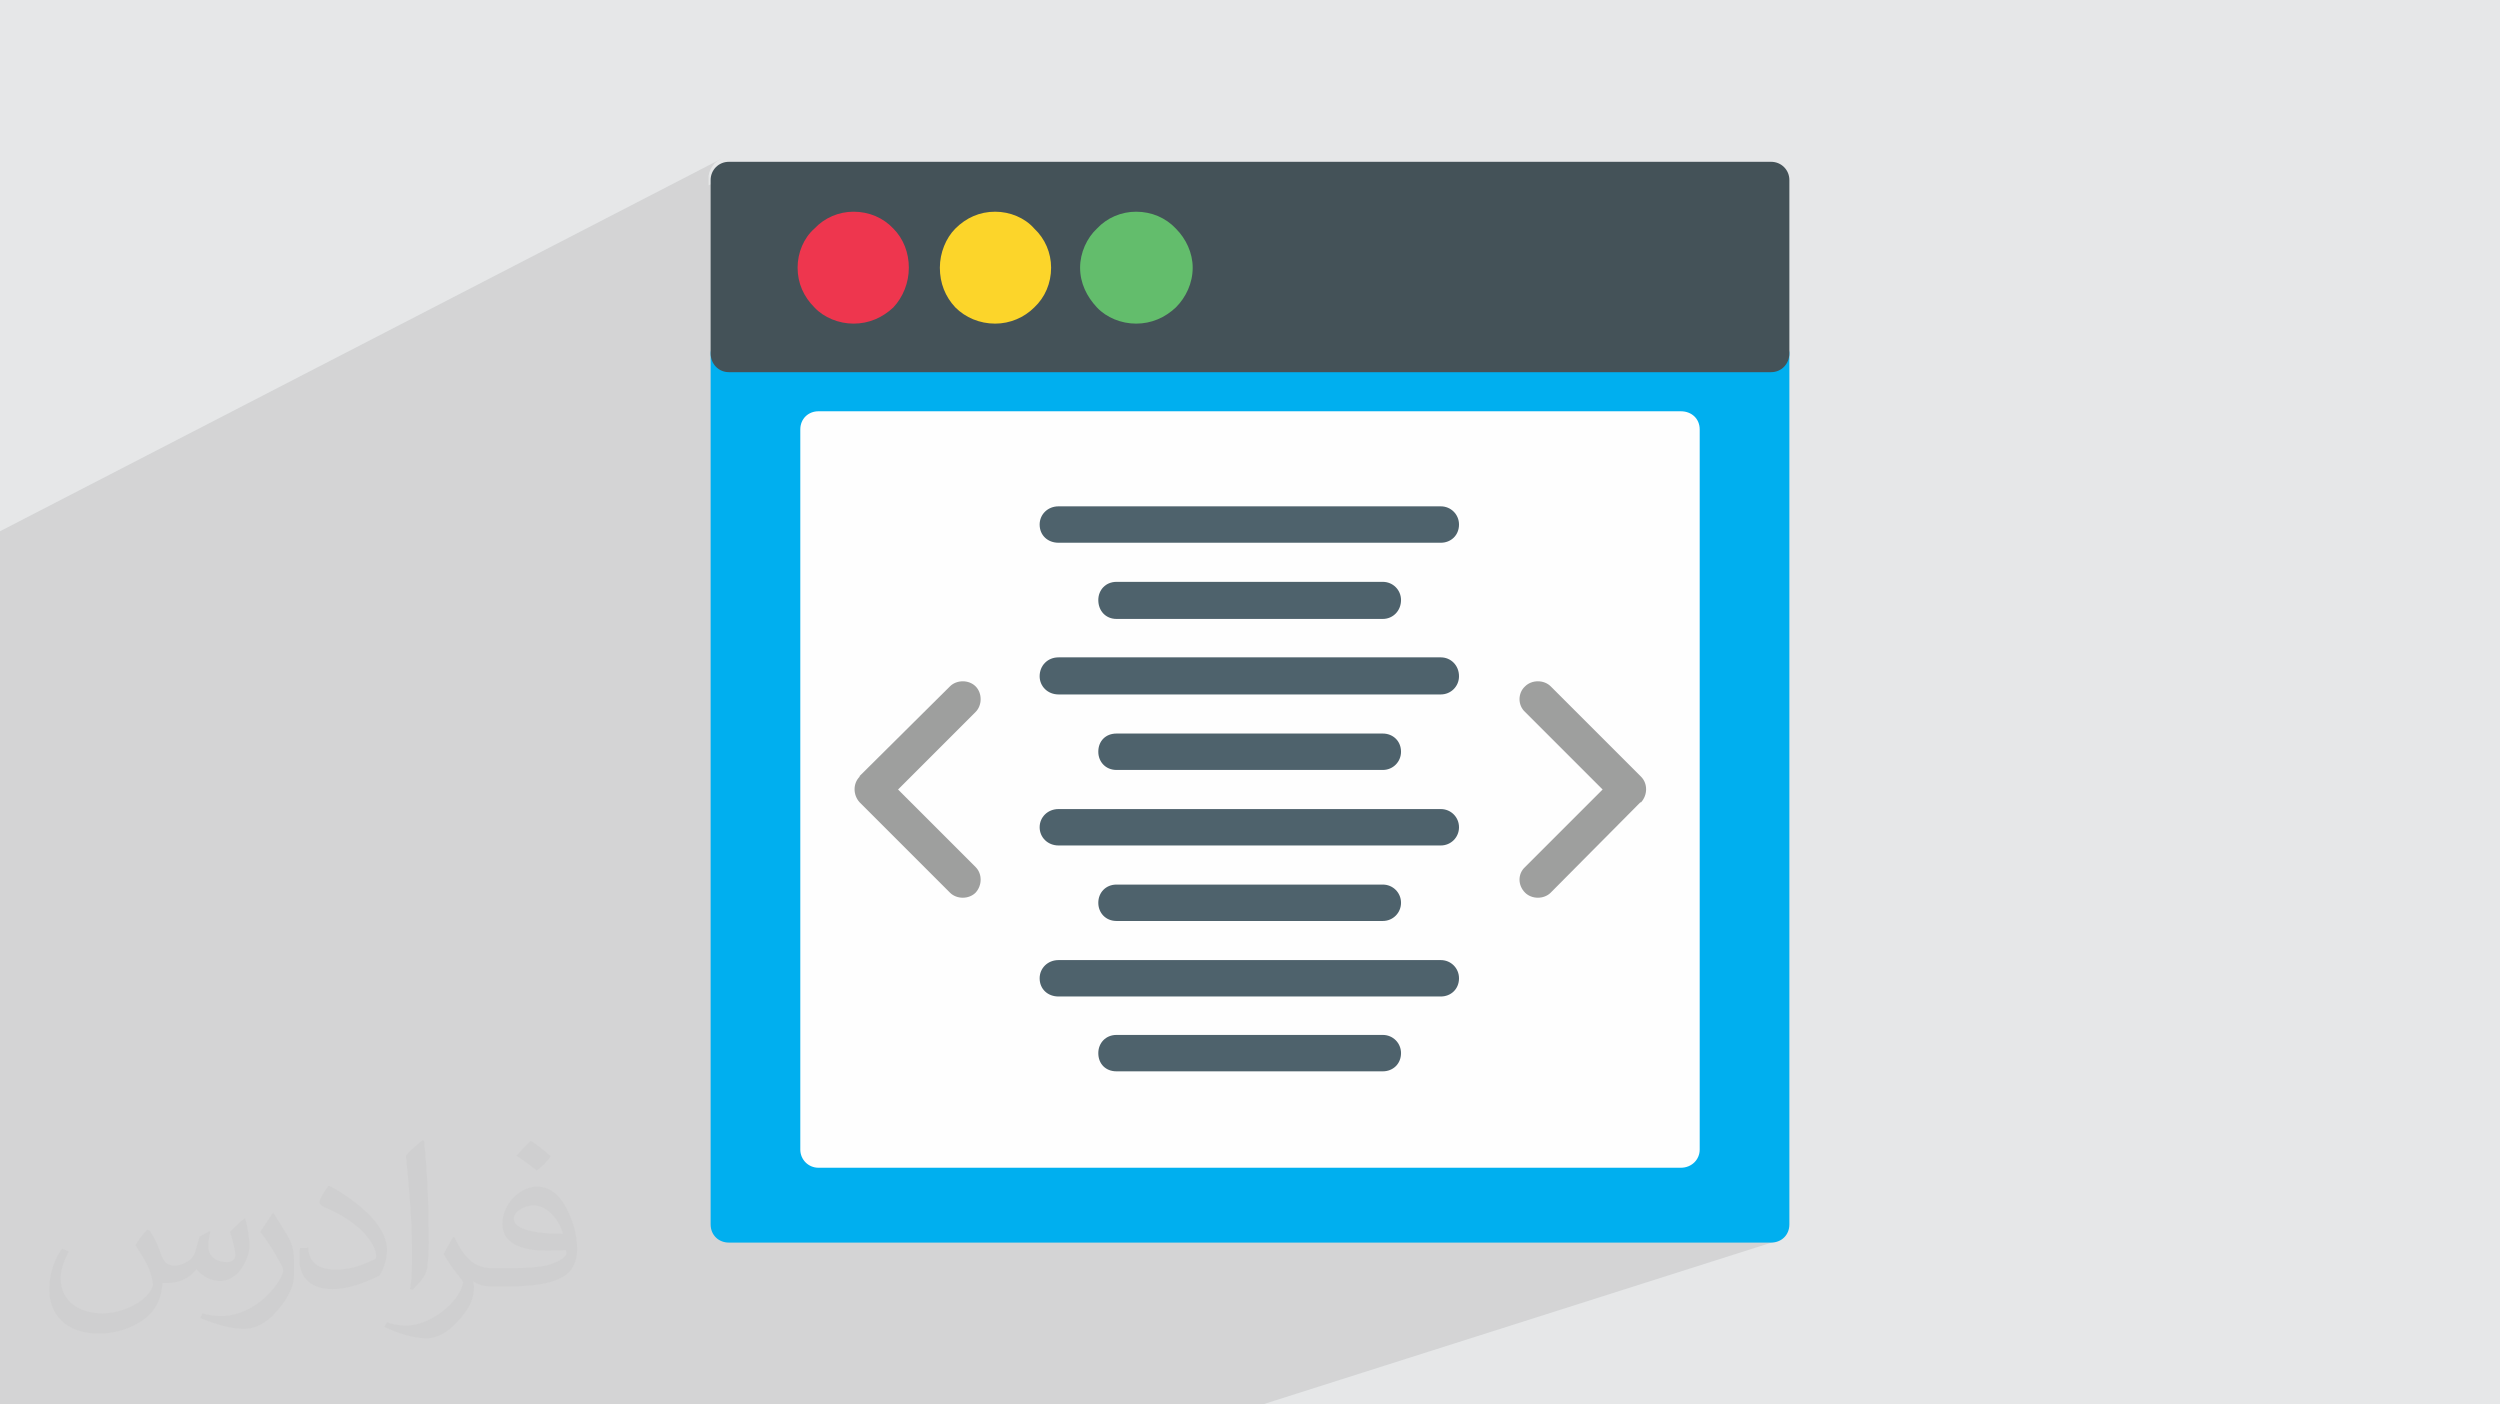
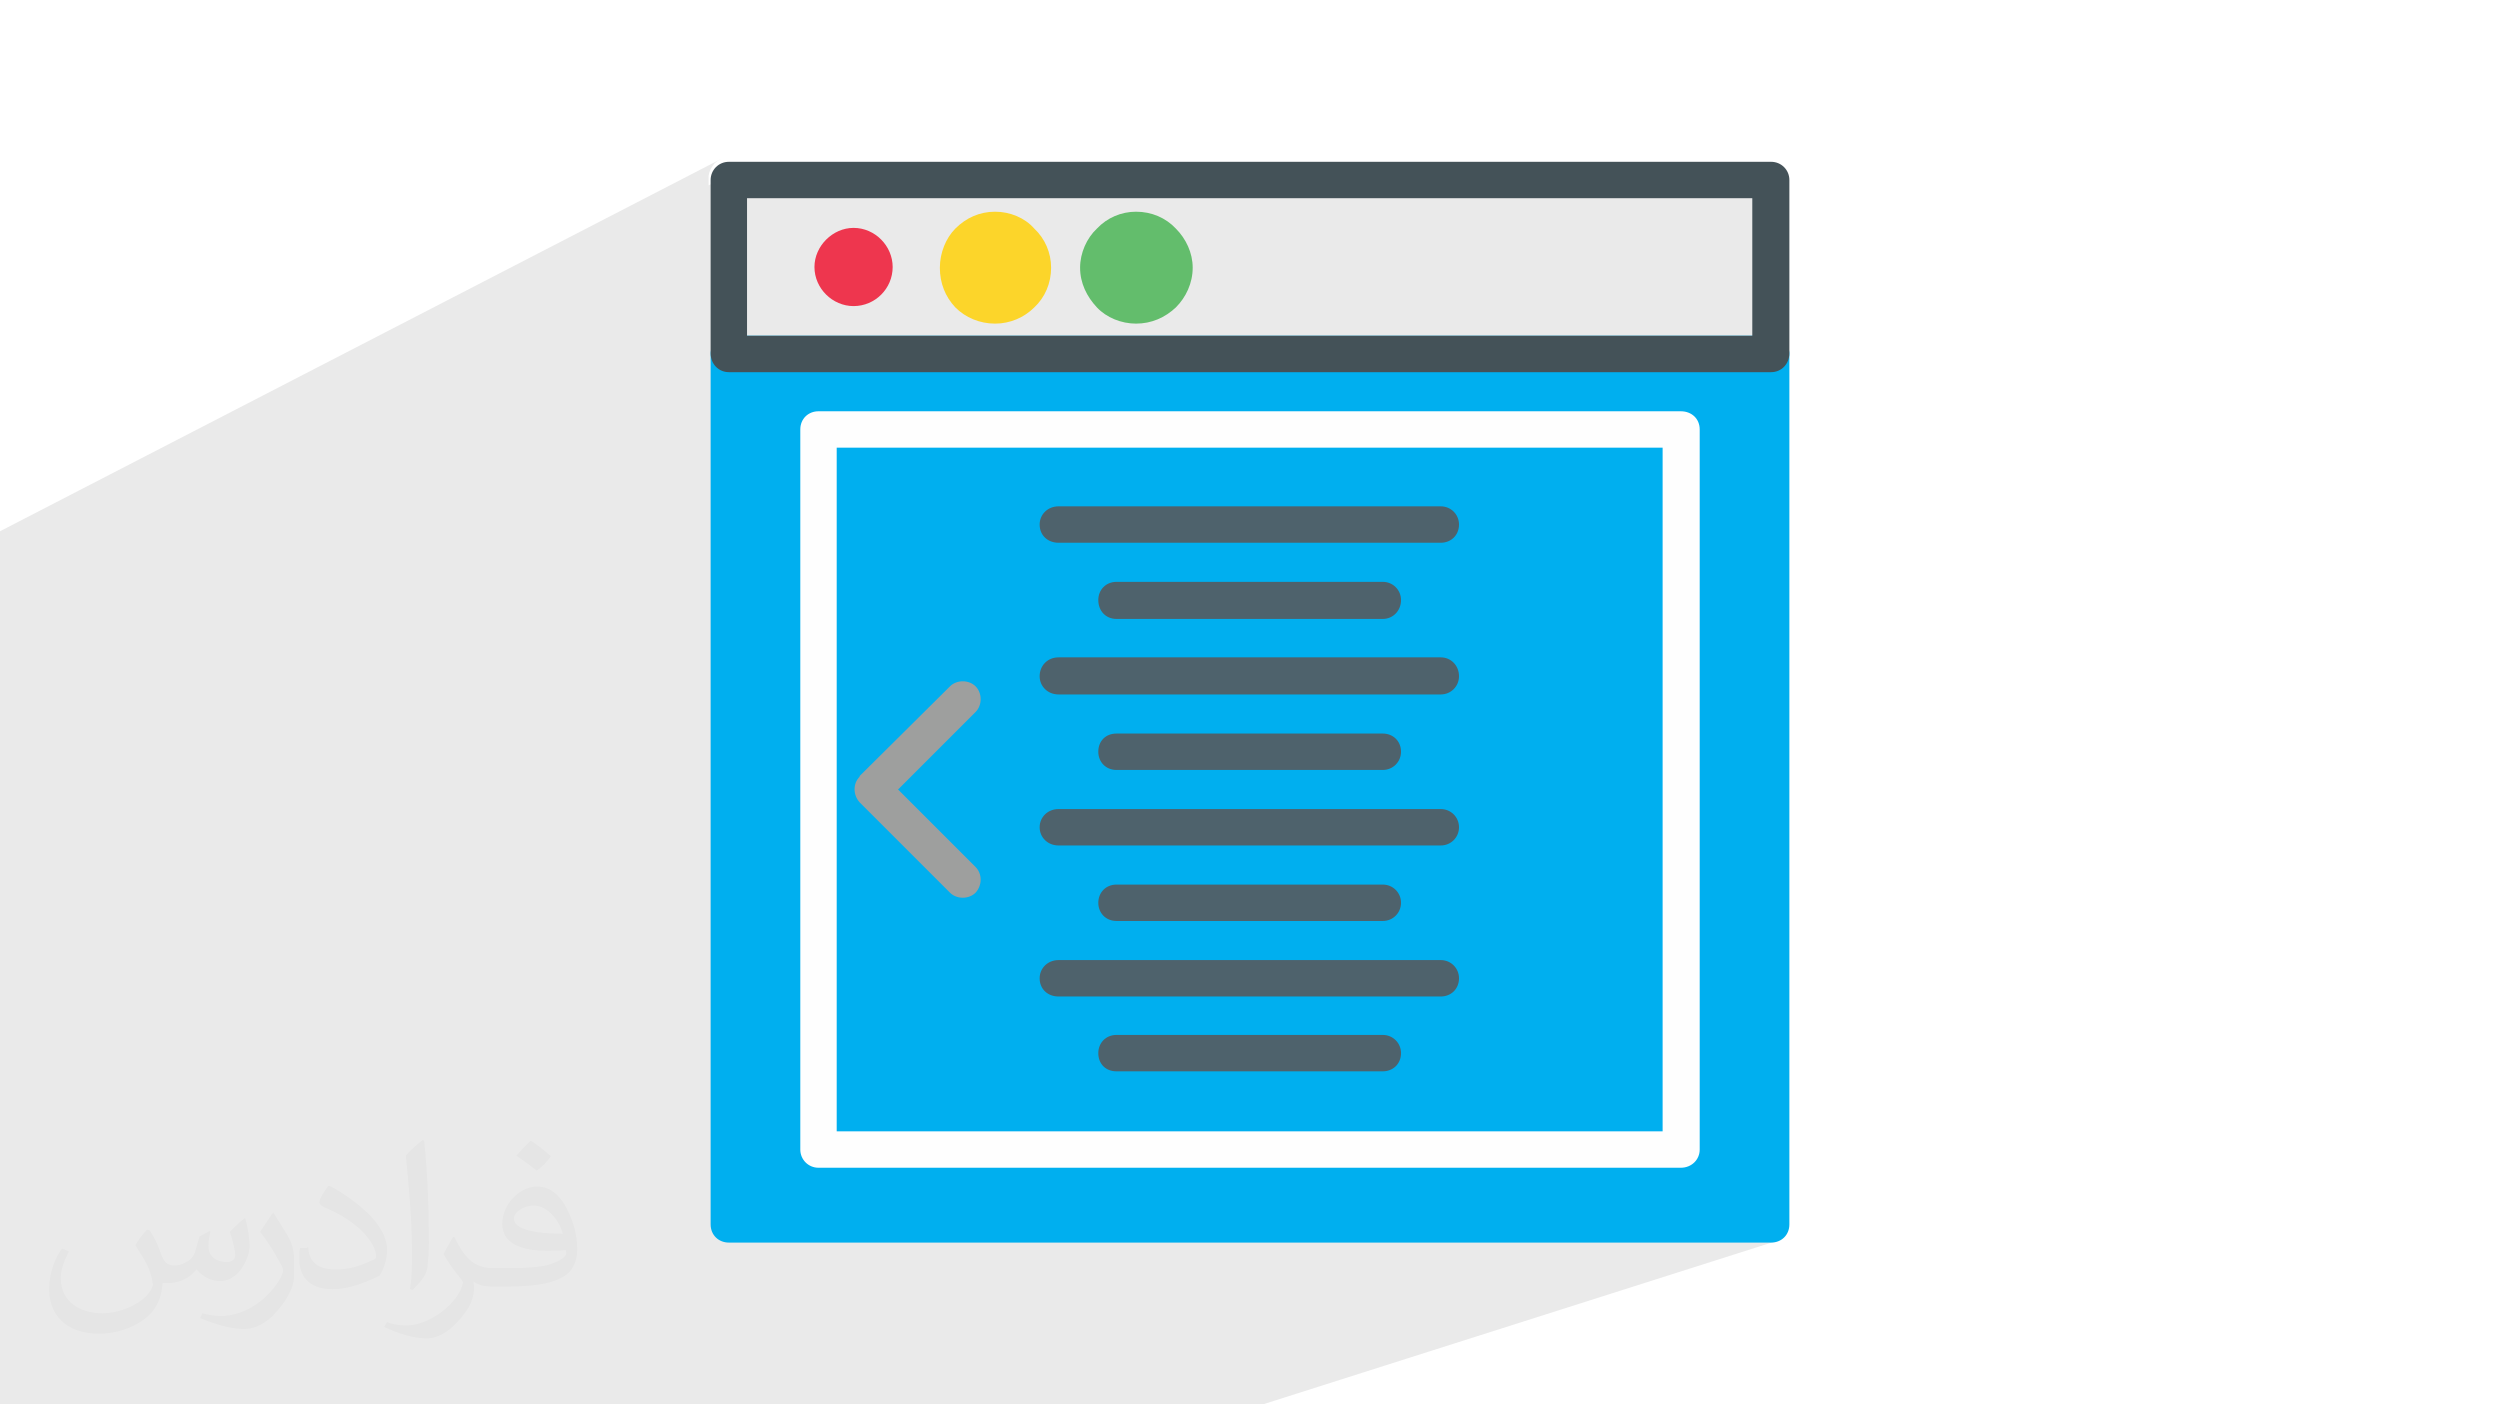
<svg xmlns="http://www.w3.org/2000/svg" xml:space="preserve" width="3.708in" height="2.083in" version="1.1" style="shape-rendering:geometricPrecision; text-rendering:geometricPrecision; image-rendering:optimizeQuality; fill-rule:evenodd; clip-rule:evenodd" viewBox="0 0 3708 2083">
  <defs>
    <style type="text/css">
   
    .fil13 {fill:#FEFEFE}
    .fil7 {fill:#EE364E}
    .fil9 {fill:#FCD52A}
    .fil11 {fill:#63BD6C}
    .fil5 {fill:#445258}
    .fil3 {fill:#00AFEF}
    .fil0 {fill:#E6E7E8}
    .fil14 {fill:#FEFEFE;fill-rule:nonzero}
    .fil8 {fill:#EE364E;fill-rule:nonzero}
    .fil10 {fill:#FCD52A;fill-rule:nonzero}
    .fil15 {fill:#9E9F9E;fill-rule:nonzero}
    .fil12 {fill:#63BD6C;fill-rule:nonzero}
    .fil16 {fill:#4E626C;fill-rule:nonzero}
    .fil6 {fill:#445258;fill-rule:nonzero}
    .fil4 {fill:#00AFEF;fill-rule:nonzero}
    .fil2 {fill:#373435;fill-opacity:0.031}
    .fil1 {fill:#373435;fill-opacity:0.102}
   
  </style>
  </defs>
  <g id="Layer_x0020_1">
-     <polygon class="fil0" points="0,0 3708,0 3708,2083 0,2083 " />
    <path class="fil1" d="M2637 551l-10 4 0 1260 -84 27 84 0 5 -1 5 -1 -764 243 -4 0 -79 0 -103 0 -254 0 -52 0 -25 0 -97 0 -592 0 -4 0 -192 0 -4 0 -47 0 -94 0 -11 0 -7 0 -52 0 -29 0 -8 0 -18 0 -4 0 -14 0 -43 0 -4 0 -2 0 -18 0 -44 0 -5 0 -1 0 -68 0 0 -5 0 -2 0 -3 0 -2 0 -1 0 -26 0 -16 0 -20 0 -32 0 -16 0 -9 0 -2 0 -3 0 -31 0 -2 0 -12 0 -15 0 0 0 -2 0 -3 0 -33 0 -15 0 -18 0 -32 0 -16 0 -2 0 -2 0 -44 0 -18 0 -2 0 -12 0 -2 0 -1 0 -18 0 -11 0 -16 0 -15 0 0 0 -5 0 -2 0 -26 0 -12 0 -3 0 -20 0 -21 0 -39 0 -34 0 -15 0 -97 0 -80 0 -4 0 -19 0 -4 0 -1 0 -16 0 -2 0 -2 0 -14 0 -2 0 -20 0 -2 0 -2 0 0 0 0 0 -12 0 -2 0 -2 0 -2 0 -1 0 -5 0 -16 0 -3 0 -1 0 -1 0 -15 0 -2 0 -6 0 -16 0 -3 0 -1 0 -7 0 -6 0 -2 0 -2 0 -2 0 -1 0 -1 0 -6 0 -16 0 -2 0 -1 0 -1 0 -2 0 -9 0 -1 0 -4 0 -3 0 -5 0 -2 0 -18 0 -15 0 0 0 -3 0 -4 0 -25 0 -16 0 -9 0 -79 0 -36 0 -12 0 -15 1071 -553 -5 3 -4 3 -3 4 -3 5 -2 5 -1 5 0 14 27 -14 1546 0 0 257 0 28 5 -1 5 -2zm-1556 -310l0 0zm1573 284l0 0z" />
    <path class="fil2" d="M222 1825c7,11 12,21 16,33 3,7 5,19 21,19 5,0 11,-1 17,-5 7,-3 12,-9 14,-17l6 -21 15 -8 1 1c-2,8 -3,16 -3,21 0,18 15,24 27,24 7,0 13,-3 13,-10 0,-8 -4,-23 -8,-35 7,-7 14,-14 22,-20l1 1c4,15 6,30 6,40 0,10 -4,20 -8,27 -7,14 -20,25 -36,25 -12,0 -25,-6 -34,-17l-1 0c-9,11 -22,20 -43,20l-7 0c-1,14 -4,24 -9,33 -13,25 -50,42 -85,42 -49,0 -74,-28 -74,-66 0,-23 8,-45 19,-60l10 4c-7,14 -12,27 -12,40 0,35 29,52 62,52 31,0 69,-19 75,-42 -3,-25 -12,-36 -26,-59 4,-8 10,-15 17,-23l1 0 0 0 0 0 0 0 3 1zm565 -133c10,6 20,14 30,23 -6,8 -12,15 -21,21 -10,-8 -20,-15 -30,-22 7,-8 14,-15 21,-22l0 0 0 0 0 0 0 0 0 0 0 0 0 0zm5 96c-17,0 -30,11 -30,19 0,17 33,23 73,23 -5,-20 -23,-42 -43,-42l0 0zm-37 93c22,0 41,-1 55,-4 16,-4 30,-12 30,-18 0,-1 0,-3 -1,-5 -9,1 -19,1 -29,1 -29,0 -52,-7 -61,-23 -2,-5 -4,-10 -4,-16 0,-16 7,-31 19,-42 10,-9 21,-14 33,-14 21,0 37,16 48,42 6,14 11,31 11,51 0,14 -4,25 -12,34 -16,15 -45,21 -90,21l-20 0 0 0 -5 0c-11,0 -19,-2 -26,-7l-1 0c0,3 1,5 1,8 0,10 -3,23 -10,33 -20,30 -42,43 -60,43 -19,0 -42,-7 -63,-17l4 -7c7,3 16,5 29,5 34,0 78,-33 84,-64 -1,-3 -4,-6 -7,-10 -10,-12 -16,-22 -22,-32 5,-10 10,-18 14,-25l2 0c14,29 28,46 57,46l5 0 0 0 21 0 0 0 0 0 0 0 0 0 0 0 0 0 -2 0zm-147 31c3,-14 3,-29 3,-43l0 -21c0,-39 -5,-96 -9,-134 7,-8 17,-17 25,-23l2 1c5,47 7,101 7,151 0,13 -1,26 -2,35 -1,12 -8,21 -22,35l-3 -1 -1 0zm-151 -62c1,18 10,33 41,33 20,0 36,-5 55,-14 3,-1 5,-3 5,-5 0,-12 -9,-27 -24,-41 -14,-13 -34,-25 -52,-32 -6,-3 -8,-5 -8,-8 0,-5 7,-16 13,-24l2 0c21,11 43,27 60,44 15,16 25,33 25,51 0,13 -4,26 -11,38 -23,11 -46,20 -70,20 -29,0 -49,-14 -49,-45 0,-3 0,-9 1,-16l10 0 0 0 0 0 0 0 0 0 0 0 0 0 2 -1zm-52 -52l18 29c7,11 13,22 13,41l0 24c0,19 -12,39 -32,60 -15,14 -29,19 -42,19 -19,0 -40,-6 -65,-16l3 -7c8,2 17,4 28,4 36,0 72,-26 89,-58 2,-4 3,-7 3,-9 0,-4 -2,-8 -4,-11 -9,-17 -19,-33 -30,-47 6,-9 12,-18 18,-27l1 0 0 0 0 0 0 0 0 0 0 0 0 0 0 -2z" />
    <g id="_2210796820816">
      <polygon class="fil3" points="1081,1816 2627,1816 2627,525 1081,525 " />
      <path class="fil4" d="M2599 1789l0 -1236 -1491 0 0 1236 1491 0zm55 -1264l0 1291c0,16 -12,27 -27,27l-1546 0c-15,0 -27,-11 -27,-27l0 -1291c0,-15 12,-27 27,-27l1546 0c15,0 27,12 27,27l0 0z" />
-       <polygon class="fil5" points="1081,525 2627,525 2627,268 1081,268 " />
      <path class="fil6" d="M2599 294l-1491 0 0 204 1491 0 0 -204zm-1518 -54l1546 0c15,0 27,12 27,27l0 257c0,16 -12,28 -27,28l-1546 0c-15,0 -27,-12 -27,-28l0 -257c0,-15 12,-27 27,-27l0 0z" />
      <path class="fil7" d="M1266 338c32,0 58,27 58,58 0,32 -26,58 -58,58 -31,0 -58,-26 -58,-58 0,-31 27,-58 58,-58l0 0z" />
-       <path class="fil8" d="M1289 373c-6,-6 -15,-9 -23,-9 -9,0 -17,3 -23,9 -6,7 -9,15 -9,24 0,9 3,18 9,23 7,6 15,10 23,10 9,0 18,-4 23,-10 6,-6 10,-15 10,-23 0,-9 -4,-17 -10,-24l0 0zm-23 -59c23,0 44,9 59,25 15,15 23,36 23,58 0,23 -9,44 -23,59 -16,15 -36,24 -59,24 -22,0 -44,-9 -58,-24 -16,-16 -25,-36 -25,-59 0,-22 9,-44 25,-58 15,-16 36,-25 58,-25l0 0z" />
      <path class="fil9" d="M1476 338c31,0 58,27 58,58 0,32 -27,58 -58,58 -32,0 -58,-26 -58,-58 0,-31 26,-58 58,-58l0 0z" />
      <path class="fil10" d="M1499 373c-7,-6 -15,-9 -23,-9 -9,0 -18,3 -23,9 -6,7 -10,15 -10,24 0,9 4,18 10,23 6,6 15,10 23,10 9,0 17,-4 23,-10 6,-6 9,-15 9,-23 0,-9 -3,-17 -9,-24l0 0zm-23 -59c22,0 44,9 58,25 16,15 25,36 25,58 0,23 -9,44 -25,59 -15,15 -36,24 -58,24 -23,0 -44,-9 -59,-24 -15,-16 -23,-36 -23,-59 0,-22 9,-44 23,-58 16,-16 36,-25 59,-25l0 0z" />
      <path class="fil11" d="M1684 338c32,0 58,27 58,58 0,32 -26,58 -58,58 -31,0 -57,-26 -57,-58 0,-31 26,-58 57,-58l0 0z" />
      <path class="fil12" d="M1708 373c-6,-6 -13,-9 -23,-9 -9,0 -17,3 -22,9 -7,7 -10,15 -10,24 0,9 3,18 10,23 6,6 13,10 22,10 10,0 18,-4 23,-10 7,-6 10,-15 10,-23 0,-9 -3,-17 -10,-24l0 0zm-23 -59c23,0 44,9 59,25 15,15 25,36 25,58 0,23 -10,44 -25,59 -16,15 -36,24 -59,24 -22,0 -44,-9 -58,-24 -15,-16 -25,-36 -25,-59 0,-22 10,-44 25,-58 15,-16 36,-25 58,-25l0 0z" />
-       <polygon class="fil13" points="1214,1705 2493,1705 2493,637 1214,637 " />
      <path class="fil14" d="M2466 1678l0 -1014 -1225 0 0 1014 1225 0zm55 -1041l0 1068c0,15 -12,27 -28,27l-1279 0c-15,0 -27,-12 -27,-27l0 -1068c0,-16 12,-27 27,-27l1279 0c16,0 28,11 28,27l0 0z" />
-       <path class="fil15" d="M2262 1056c-11,-10 -11,-28 0,-38 10,-10 28,-10 38,0l133 133 1 1c10,10 10,27 0,38l-1 0 -133 134c-10,10 -28,10 -38,0 -11,-11 -11,-28 0,-38l115 -115 -115 -115z" />
      <path class="fil15" d="M1409 1018c10,-10 28,-10 38,0 10,10 10,28 0,38l-115 115 115 115c10,10 10,27 0,38 -10,10 -28,10 -38,0l-134 -134 0 0c-10,-11 -10,-28 0,-38l0 -1 134 -133z" />
      <path class="fil16" d="M1570 805c-16,0 -28,-11 -28,-27 0,-15 12,-27 28,-27l567 0c15,0 27,12 27,27 0,16 -12,27 -27,27l-567 0z" />
      <path class="fil16" d="M1656 918c-16,0 -27,-12 -27,-28 0,-15 11,-27 27,-27l395 0c15,0 27,12 27,27 0,16 -12,28 -27,28l-395 0z" />
      <path class="fil16" d="M1570 1030c-16,0 -28,-12 -28,-27 0,-16 12,-28 28,-28l567 0c15,0 27,12 27,28 0,15 -12,27 -27,27l-567 0z" />
      <path class="fil16" d="M1656 1142c-16,0 -27,-12 -27,-27 0,-16 11,-27 27,-27l395 0c15,0 27,11 27,27 0,15 -12,27 -27,27l-395 0z" />
      <path class="fil16" d="M1570 1254c-16,0 -28,-12 -28,-27 0,-15 12,-27 28,-27l567 0c15,0 27,12 27,27 0,15 -12,27 -27,27l-567 0z" />
      <path class="fil16" d="M1656 1366c-16,0 -27,-12 -27,-27 0,-15 11,-27 27,-27l395 0c15,0 27,12 27,27 0,15 -12,27 -27,27l-395 0z" />
      <path class="fil16" d="M1570 1478c-16,0 -28,-11 -28,-27 0,-15 12,-27 28,-27l567 0c15,0 27,12 27,27 0,16 -12,27 -27,27l-567 0z" />
      <path class="fil16" d="M1656 1589c-16,0 -27,-11 -27,-27 0,-15 11,-27 27,-27l395 0c15,0 27,12 27,27 0,16 -12,27 -27,27l-395 0z" />
    </g>
  </g>
</svg>